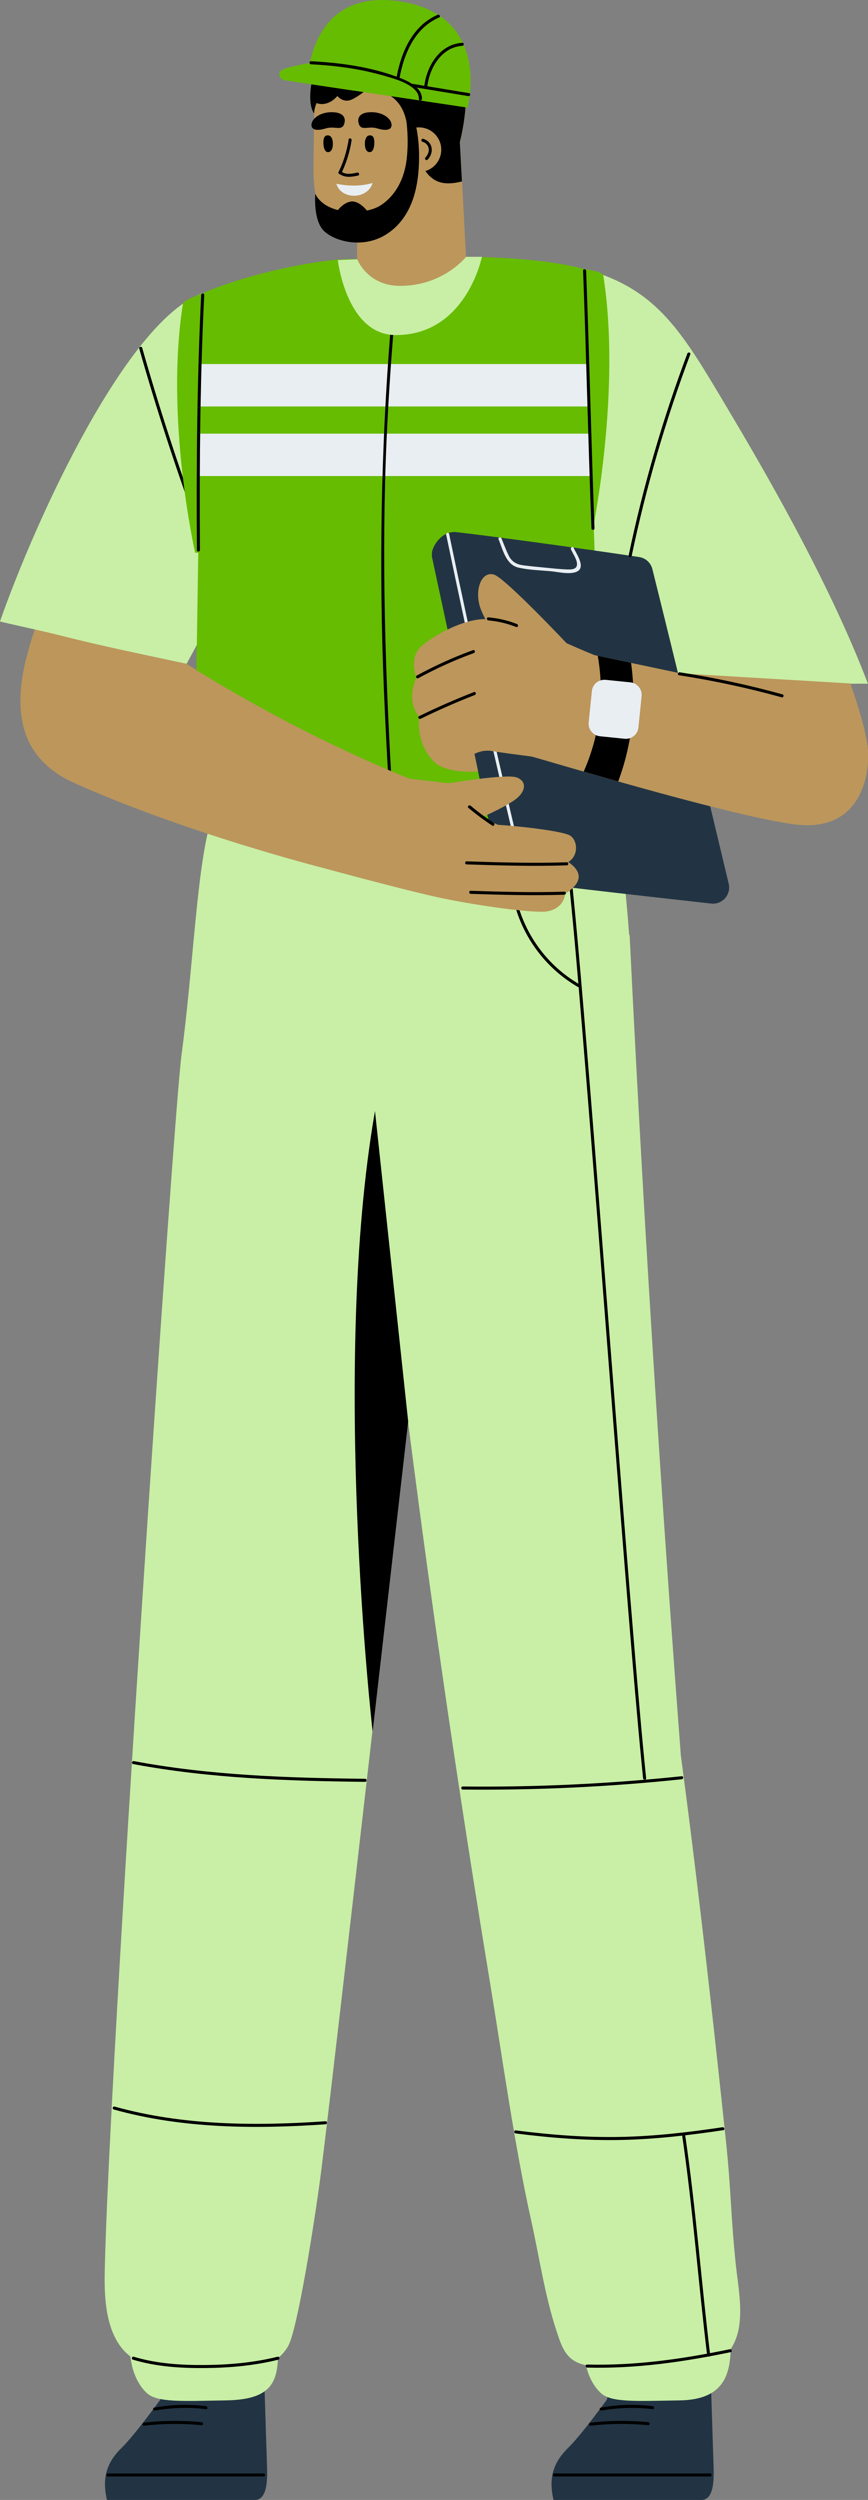
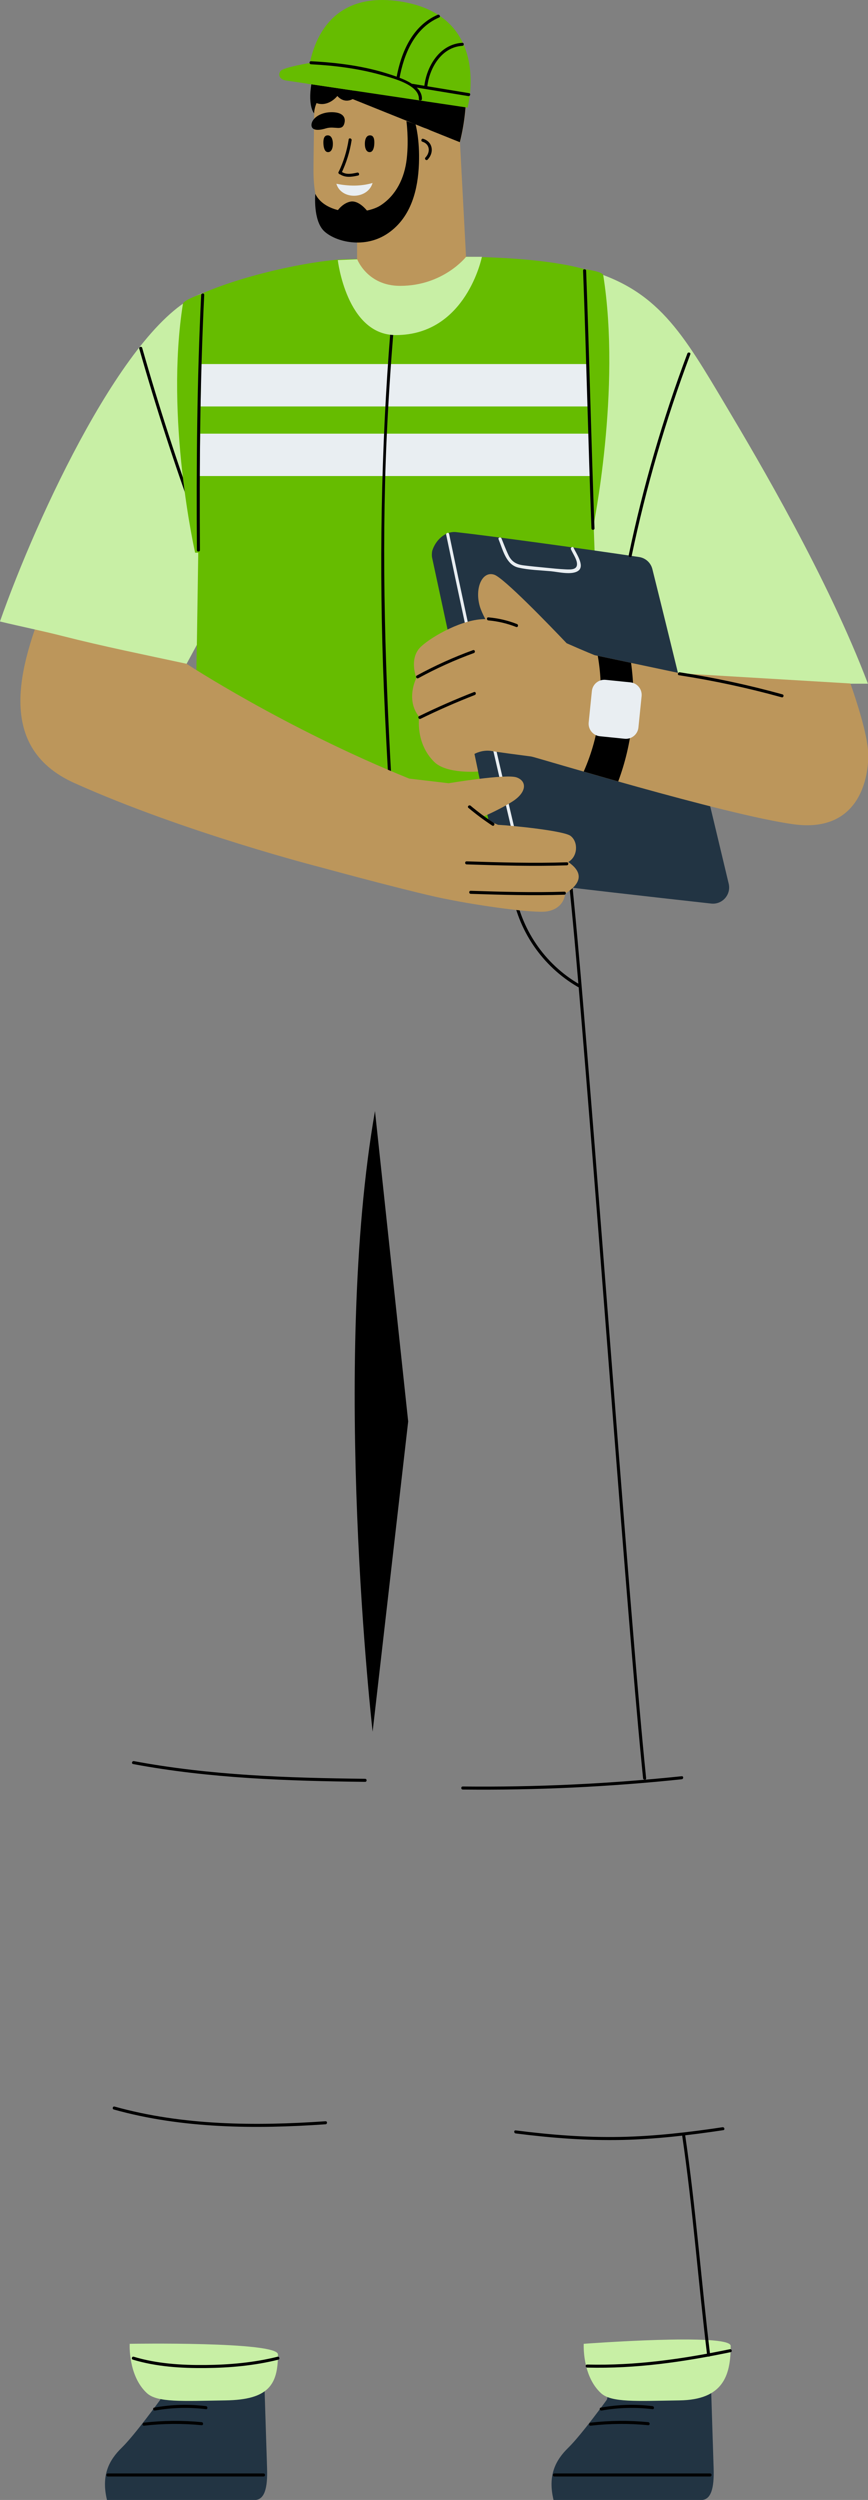
<svg xmlns="http://www.w3.org/2000/svg" width="91.686mm" height="264.05mm" version="1.1" viewBox="0 0 91.686 264.05">
  <rect x="0" y="0" width="91.686" height="264.05" fill="#808080" stroke="none" />
  <g transform="translate(322.85 209.32)">
    <g transform="matrix(.353 0 0 -.353 -304.4 38.593)">
      <path d="m0 0-4.303-15.718s-7.645-10.572-11.482-14.314c-3.837-3.743-6.264-8.234-4.463-15.719h44.083c3.132 0 3.993 3.696 3.817 9.45s-0.822 25.893-0.822 25.893z" fill="#223443" />
    </g>
    <g transform="matrix(.353 0 0 -.353 -311.46 52.254)">
      <path d="m0 0h46.593c0.587 0 0.588 0.912 0 0.912h-46.593c-0.587 0-0.588-0.912 0-0.912" />
    </g>
    <g transform="matrix(.353 0 0 -.353 -307.64 46.887)">
      <path d="m0 0c5.741 0.652 11.493 0.702 17.245 0.147 0.584-0.056 0.58 0.857 0 0.912-5.752 0.555-11.504 0.505-17.245-0.147-0.577-0.065-0.583-0.978 0-0.912" />
    </g>
    <g transform="matrix(.353 0 0 -.353 -306.47 45.288)">
      <path d="m0 0c5.052 0.909 10.134 1.038 15.226 0.414 0.582-0.071 0.576 0.842 0 0.912-5.176 0.635-10.338 0.477-15.468-0.446-0.577-0.104-0.333-0.984 0.242-0.88" />
    </g>
    <g transform="matrix(.353 0 0 -.353 -257.23 38.593)">
      <path d="m0 0-4.303-15.718s-7.645-10.572-11.482-14.314c-3.837-3.743-6.264-8.234-4.463-15.719h44.083c3.132 0 3.993 3.696 3.817 9.45s-0.822 25.893-0.822 25.893z" fill="#223443" />
    </g>
    <g transform="matrix(.353 0 0 -.353 -264.29 52.254)">
      <path d="m0 0h46.593c0.587 0 0.587 0.912 0 0.912h-46.593c-0.587 0-0.588-0.912 0-0.912" />
    </g>
    <g transform="matrix(.353 0 0 -.353 -260.47 46.887)">
      <path d="m0 0c5.741 0.652 11.493 0.702 17.245 0.147 0.584-0.056 0.58 0.857 0 0.912-5.751 0.555-11.504 0.505-17.245-0.147-0.576-0.065-0.583-0.978 0-0.912" />
    </g>
    <g transform="matrix(.353 0 0 -.353 -259.3 45.288)">
      <path d="m0 0c5.052 0.909 10.133 1.038 15.226 0.414 0.581-0.071 0.576 0.842 0 0.912-5.177 0.635-10.338 0.477-15.469-0.446-0.576-0.104-0.332-0.984 0.243-0.88" />
    </g>
    <g transform="matrix(.353 0 0 -.353 -245.14 29.752)">
-       <path d="m0 0c-1.512 14.709-1.353 21.815-2.906 36.52-3.106 29.408-6.356 58.802-9.991 88.15-1.132 9.145-2.308 18.284-3.523 27.417-2.38 31.323-4.603 62.657-6.659 94.002-2.113 32.219-4.055 64.45-5.823 96.69-0.997 18.164-1.938 36.33-2.826 54.499-8e-3 0.147-0.071 0.257-0.161 0.331-0.524 7.278-1.317 16.308-2.366 22.602-2.035 12.21-14.806 19.082-14.806 19.082s-94.448 3.302-103.13 0c-8.68-3.303-9.007-43.15-13.633-77.674-2.425-18.092-21.857-305.27-22.987-364.52-0.193-10.135 0.852-23.573 12.288-27.316 0.442-0.379 28.934-1.287 29.519-1.235 5.407 0.485 10.174 1.707 13.064 6.682 2.813 4.842 8.029 37.824 9.812 51.684 3.634 28.258 25.797 223.29 26.062 225.12 4.162-32.617 8.66-65.19 13.514-97.711 3.472-23.261 7.12-46.496 10.945-69.702 3.738-22.675 7.385-49.164 12.38-71.605 2.723-12.236 4.283-24.089 8.523-35.903 3.083-8.588 7.438-7.508 20.066-9.139 0.582-0.075 19.58-0.544 24.284 0.254 4.765 2.384 8.192 6.743 9.215 11.998 1.247 6.412-0.203 13.355-0.862 19.772" fill="#c8efa5" />
-     </g>
+       </g>
    <g transform="matrix(.353 0 0 -.353 -309.15 38.238)">
      <path d="m0 0s-0.539-9.526 5.16-14.771c3.09-2.843 10.573-2.35 23.484-2.163s15.718 4.678 15.718 13.753c0 3.93-44.362 3.181-44.362 3.181" fill="#c8efa5" />
    </g>
    <g transform="matrix(.353 0 0 -.353 -308.81 39.914)">
      <path d="m0 0c6.975-2.109 14.444-2.578 21.694-2.508 7.309 0.07 14.716 0.735 21.822 2.508 0.57 0.142 0.329 1.022-0.242 0.88-7.031-1.755-14.347-2.406-21.58-2.476-7.177-0.069-14.548 0.388-21.452 2.476-0.563 0.17-0.804-0.71-0.242-0.88" />
    </g>
    <g transform="matrix(.353 0 0 -.353 -261.19 38.238)">
      <path d="m0 0s-0.539-9.526 5.16-14.771c3.09-2.843 10.573-2.35 23.484-2.163s15.328 7.225 15.328 16.3c0 3.93-43.972 0.634-43.972 0.634" fill="#c8efa5" />
    </g>
    <g transform="matrix(.353 0 0 -.353 -260.83 40.751)">
      <path d="m0 0c14.586-0.367 28.69 1.666 42.944 4.619 0.574 0.119 0.331 0.999-0.243 0.88-14.168-2.936-28.204-4.952-42.701-4.587-0.587 0.015-0.587-0.897 0-0.912" />
    </g>
    <g transform="matrix(.353 0 0 -.353 -268.82 -115.4)">
      <path d="m0 0c1.792-12.211 9.216-23.103 19.901-29.269 0.51-0.294 0.969 0.494 0.461 0.788-10.501 6.059-17.722 16.733-19.482 28.723-0.085 0.579-0.964 0.333-0.88-0.242" />
    </g>
    <g transform="matrix(.353 0 0 -.353 -262.68 -115.45)">
      <path d="m0 0c1.402-13.781 2.556-27.588 3.705-41.391 1.57-18.874 3.064-37.754 4.546-56.635 1.634-20.826 3.247-41.655 4.877-62.482 1.51-19.289 3.028-38.577 4.614-57.86 1.203-14.625 2.416-29.251 3.842-43.856 0.128-1.315 0.259-2.63 0.393-3.944 0.059-0.578 0.972-0.584 0.912 0-1.402 13.781-2.556 27.588-3.705 41.391-1.57 18.874-3.064 37.754-4.545 56.635-1.635 20.827-3.248 41.655-4.878 62.482-1.509 19.289-3.028 38.577-4.614 57.86-1.203 14.625-2.416 29.251-3.842 43.856-0.128 1.315-0.259 2.63-0.393 3.944-0.059 0.578-0.971 0.584-0.912 0" />
    </g>
    <g transform="matrix(.353 0 0 -.353 -261.1 -180.89)">
      <path d="m0 0c-21.893 5.988-62.31 2.994-70.544 2.994-8.233 0-29.378-3.93-43.973-10.292l-1.871-128.55s-2.526-16.841 8.42-21.613c10.947-4.771 85.887 0 97.395 0 0 0 13.567-2.458 13.567 15.999v57.071z" fill="#66bc00" />
    </g>
    <g transform="matrix(.353 0 0 -.353 -300.11 -127.23)">
      <path d="m0 0-0.374-11.414s16.265-4.475 52.573-4.475h66.996l-1.497 14.392z" fill="#66bc00" />
    </g>
    <g transform="matrix(.353 0 0 -.353 -260.58 -166.39)">
      <path d="m0 0h-116.47l0.182 12.689h115.84z" fill="#e9eef2" />
    </g>
    <g transform="matrix(.353 0 0 -.353 -260.32 -159.04)">
      <path d="m0 0h-117.51l0.182 12.68h116.88z" fill="#e9eef2" />
    </g>
    <g transform="matrix(.353 0 0 -.353 -281.6 -174.46)">
      <path d="m0 0c-2.893-35.744-3.449-71.508-1.988-107.34 0.454-11.118 1.05-22.23 1.709-33.338 0.035-0.583 0.947-0.587 0.913 0-2.154 36.273-3.427 72.579-1.764 108.9 0.485 10.602 1.186 21.193 2.042 31.772 0.048 0.585-0.865 0.582-0.912 0" />
    </g>
    <g transform="matrix(.353 0 0 -.353 -300.15 -125.76)">
      <path d="m0 0c27.603-2.758 55.362-4.611 83.104-3.24 6.395 0.316 12.781 0.796 19.155 1.397 0.579 0.055 0.585 0.968 0 0.913-24.792-2.339-49.611-2.251-74.443-0.545-9.285 0.638-18.556 1.462-27.816 2.387-0.584 0.059-0.58-0.854 0-0.912" />
    </g>
    <g transform="matrix(.353 0 0 -.353 -246.04 -166.24)">
      <path d="m0 0c-13.472 22.641-20.77 35.553-42.663 41.541l2.994-84.391 26.29-39.727 55.499 0.044c-12.028 31.697-32.92 67.072-42.12 82.533" fill="#c8efa5" />
    </g>
    <g transform="matrix(.353 0 0 -.353 -253.94 -149.21)">
      <path d="m0 0c-0.475 1.903-2.041 3.324-3.98 3.616-14.972 2.256-44.523 6.321-54.853 7.464-3.402 0.283-6.148-2.691-7.033-5.583-0.182-0.921-0.137-1.651-0.045-2.08 0.091-0.419 0.255-1.14 0.483-2.243 6.303-29.346 12.032-56.019 18.345-85.365 0.054-0.292 0.614-2.857 1.298-4.399 1.377-3.129 3.676-4.444 7.915-5.015 11.759-1.582 37.457-4.471 55.46-6.471 3.335-0.371 6.025 2.68 5.248 5.945-12.282 51.632-20.386 84.31-22.838 94.131" fill="#223443" />
    </g>
    <g transform="matrix(.353 0 0 -.353 -275.72 -152.84)">
      <path d="m0 0c7.187-34.642 14.937-69.174 23.243-103.56 0.137-0.571 1.017-0.329 0.879 0.242-8.306 34.391-16.056 68.923-23.243 103.56-0.119 0.575-0.998 0.332-0.879-0.242" fill="#e9eef2" />
    </g>
    <g transform="matrix(.353 0 0 -.353 -260.48 -128.61)">
      <path d="m0 0c-5.656 0.721-26.801 3.403-29.355 3.895-2.946 0.566-5.354-0.839-5.354-0.839l1.094-5.264s-9.396-0.821-13.136 2.874c-5.728 5.665-4.497 13.473-4.497 13.473-4.205 5.191-0.839 11.649-0.839 11.649s-2.381 5.893 1.405 9.405c3.439 3.174 12.625 8.301 19.229 8.192-0.739 1.413-1.341 2.745-1.669 3.867-1.569 5.473 0.757 10.646 4.351 9.423 2.855-0.976 16.265-14.85 21.647-20.506 5.61-2.484 8.464-3.601 8.464-3.601s0.877-6.931 0.465-16.674c-0.213-5.014-0.235-9.473-1.805-15.894" fill="#bc965b" />
    </g>
    <g transform="matrix(.353 0 0 -.353 -266.74 -129.42)">
      <path d="m0 0c1.094-0.141 57.904-17.457 78.488-20.287 20.583-2.83 22.864 15.518 22.285 22.343-0.58 6.824-5.257 19.782-5.257 19.782l-50.808 3.024-25.641 5.427z" fill="#bc965b" />
    </g>
    <g transform="matrix(.353 0 0 -.353 -261.1 -180.89)">
      <path d="m0 0s5.404-0.683 5.58-1.79c5.456-34.357-3.083-75.772-3.083-75.772z" fill="#66bc00" />
    </g>
    <g transform="matrix(.353 0 0 -.353 -287.17 -181.85)">
      <path d="m 0,0 c 0,0 23.767,1.041 43.13,0.982 0,0 -4.666,-23.424 -25.777,-23.424 C 2.607,-22.442 0,0 0,0" fill="#c8efa5" />
    </g>
    <g transform="matrix(.353 0 0 -.353 -285.13 -186.43)">
      <path d="m0 0v-12.66s2.997-8.03 12.869-8.03c12.944 0 19.727 8.673 19.727 8.673l-1.815 34.303z" fill="#bc965b" />
    </g>
    <g transform="matrix(.353 0 0 -.353 -273.97 -20.304)">
      <path d="m 0,0 c 21.883,-0.238 43.761,0.789 65.526,3.075 0.578,0.061 0.584,0.974 0,0.912 C 43.761,1.702 21.883,0.675 0,0.912 -0.587,0.919 -0.588,0.006 0,0" />
    </g>
    <g transform="matrix(.353 0 0 -.353 -308.79 -22.996)">
      <path d="m0 0c22.892-4.295 46.194-5.06 69.428-5.322 0.587-7e-3 0.587 0.905 0 0.912-23.151 0.262-46.374 1.009-69.185 5.29-0.574 0.107-0.82-0.772-0.243-0.88" />
    </g>
    <g transform="matrix(.353 0 0 -.353 -310.83 13.492)">
      <path d="m0 0c20.464-5.72 42.305-5.886 63.357-4.421 0.583 0.04 0.587 0.953 0 0.912-20.974-1.459-42.728-1.309-63.115 4.389-0.566 0.158-0.807-0.722-0.242-0.88" />
    </g>
    <g transform="matrix(.353 0 0 -.353 -268.38 16.019)">
      <path d="m0 0c10.63-1.354 21.321-2.189 32.042-1.939 10.091 0.236 20.118 1.422 30.091 2.918 0.579 0.087 0.333 0.966-0.242 0.88-10.131-1.52-20.316-2.703-30.567-2.901-10.481-0.203-20.933 0.63-31.324 1.954-0.581 0.074-0.576-0.839 0-0.912" />
    </g>
    <g transform="matrix(.353 0 0 -.353 -250.8 16.192)">
      <path d="m0 0c3.216-21.868 4.825-43.915 7.487-65.85 0.07-0.575 0.983-0.582 0.913 0-2.673 22.016-4.292 44.144-7.52 66.092-0.085 0.579-0.964 0.333-0.88-0.242" />
    </g>
    <g transform="matrix(.353 0 0 -.353 -278.66 -137.69)">
      <path d="m0 0c5.321 2.908 10.909 5.438 16.607 7.511 0.547 0.199 0.311 1.081-0.242 0.88-5.772-2.101-11.436-4.658-16.826-7.603-0.515-0.282-0.055-1.07 0.461-0.788" />
    </g>
    <g transform="matrix(.353 0 0 -.353 -278.42 -133.4)">
      <path d="m0 0c5.305 2.595 10.707 4.967 16.208 7.114 0.541 0.211 0.306 1.094-0.242 0.88-5.575-2.176-11.051-4.577-16.426-7.206-0.528-0.258-0.066-1.045 0.46-0.788" />
    </g>
    <g transform="matrix(.353 0 0 -.353 -256.13 -150.59)">
      <path d="m 0,0 c 4.302,20.536 10.169,40.711 17.552,60.35 0.207,0.551 -0.675,0.788 -0.88,0.243 C 9.29,40.953 3.422,20.778 -0.88,0.242 -1,-0.33 -0.12,-0.575 0,0" />
    </g>
    <g transform="matrix(.353 0 0 -.353 -262.54 -151.3)">
      <path d="m0 0c0.529-1.217 1.555-2.657 1.77-3.955 0.364-2.19-1.666-2.121-3.282-2.051-2.101 0.091-4.203 0.325-6.296 0.529-2.135 0.209-4.274 0.411-6.402 0.681-2.083 0.264-3.511 1.065-4.441 2.962-0.805 1.641-1.44 3.399-2.137 5.089-0.221 0.536-1.104 0.301-0.88-0.242 1.278-3.098 2.203-7.62 5.942-8.486 3.133-0.727 6.543-0.795 9.737-1.089 2.155-0.199 6.421-1.279 8.273 0.213 1.893 1.524-0.836 5.29-1.496 6.81-0.234 0.537-1.02 0.073-0.788-0.461" fill="#e9eef2" />
    </g>
    <g transform="matrix(.353 0 0 -.353 -261.26 -180.73)">
      <path d="m0 0c0.98-25.697 1.525-51.409 2.506-77.106 0.022-0.585 0.934-0.588 0.912 0-0.981 25.697-1.525 51.409-2.506 77.106-0.022 0.585-0.935 0.588-0.912 0" />
    </g>
    <g transform="matrix(.353 0 0 -.353 -262.18 -117.73)">
      <path d="m0 0c-0.423 0.459-1.046 0.983-1.824 1.554 2.869 1.603 3.05 5.981 0.697 7.787-1.974 1.516-16.648 3.033-21.727 3.328-1.698 0.756-3.389 1.487-5.031 2.173 0 0 1e-3 0 1e-3 1e-3 2.083 0.908 6.211 2.796 9.331 4.785 4.34 2.767 4.424 6.097 1.272 7.224s-20.345-1.743-20.345-1.743c-4.44 0.516-8.375 0.979-11.794 1.386-37.412 15.146-66.697 34.396-66.697 34.396l1.975 3.648-42.401 19.185c-9.211-21.797-17.668-47.493 6.924-58.552 32.933-14.811 73.707-25.218 73.707-25.218 4.316-1.176 29.843-8.096 38.163-9.607 8.259-1.702 25.822-4.295 29.686-3.569 5.18 0.975 5.292 5.261 5.292 5.261 2.707 1.708 5.91 4.558 2.771 7.961" fill="#bc965b" />
    </g>
    <g transform="matrix(.353 0 0 -.353 -273.56 -118.02)">
      <path d="m0 0c10.002-0.321 19.978-0.608 29.984-0.28 0.585 0.019 0.588 0.931 0 0.912-10.006-0.328-19.982-0.041-29.984 0.28-0.587 0.019-0.586-0.893 0-0.912" />
    </g>
    <g transform="matrix(.353 0 0 -.353 -273.13 -114.91)">
      <path d="m0 0c9.354-0.302 18.669-0.571 28.028-0.262 0.585 0.019 0.588 0.931 0 0.912-9.359-0.308-18.674-0.039-28.028 0.262-0.587 0.019-0.586-0.893 0-0.912" />
    </g>
    <g transform="matrix(.353 0 0 -.353 -283.49 -26.416)">
      <path d="m0 0s-12.538 109.8 0.705 185.7l9.935-92.878z" />
    </g>
    <g transform="matrix(.353 0 0 -.353 -289.45 -200.72)">
      <path d="m0 0c-0.655-3.221-0.69-16.136-0.69-16.136s-0.129-8.418-0.12-10.77c0.042-11.143 3.622-18.173 12.914-20.119 12.027-2.52 24.075 9.212 29.091 22.838 5.016 13.627 4.827 29.827 0.049 35.884-4.779 6.058-15.238 7.88-23.345 5.871-8.108-2.008-15.345-5.005-17.899-17.568" fill="#bc965b" />
    </g>
    <g transform="matrix(.353 0 0 -.353 -287.88 -197.47)">
      <path d="m0 0c-3.624-0.063-5.958-2.172-5.864-3.934 0.078-1.459 1.802-1.685 4.3-0.914 2.719 0.838 4.878-0.987 5.555 1.548 0.494 1.849-0.598 3.359-3.991 3.3" />
    </g>
    <g transform="matrix(.353 0 0 -.353 -288.3 -195.02)">
      <path d="m0 0c1.759 0.209 1.851-2.346 1.663-3.402-0.123-0.688-0.452-1.521-1.249-1.603-1.163-0.121-1.437 1.445-1.5 2.294-0.07 0.946-0.066 2.574 1.086 2.711" />
    </g>
    <g transform="matrix(.353 0 0 -.353 -274.28 -194.3)">
-       <path d="m0 0c3.038 12.087 2.317 24.721-1.779 29.911-4.78 6.057-15.234 7.881-23.343 5.866-8.043-1.991-15.222-4.956-17.831-17.26l-3e-3 1e-3c-0.018-0.101-1.45-1.061-1.466-1.162-1.105-6.656 0.818-8.728 0.818-8.728s0.104 5.739 5.294 6.788c0.549 0.111 2.358 0.208 2.985 0.295 0.351-0.042 0.683-0.079 0.99-0.112 3.794-0.42 7.635-0.529 11.466-0.484 0.027-0.082 0.091-0.155 0.201-0.209 4.032-1.725 6.02-4.963 6.777-9.123 0.365-2.025 1.332-2.891 2.901-3.065-9e-3 -4.469 0.785-9.587 3.768-12.661 2.791-2.864 6.186-2.675 9.853-1.808 0.018-0.137-0.622 11.751-0.622 11.751z" />
+       <path d="m0 0c3.038 12.087 2.317 24.721-1.779 29.911-4.78 6.057-15.234 7.881-23.343 5.866-8.043-1.991-15.222-4.956-17.831-17.26l-3e-3 1e-3c-0.018-0.101-1.45-1.061-1.466-1.162-1.105-6.656 0.818-8.728 0.818-8.728s0.104 5.739 5.294 6.788z" />
    </g>
    <g transform="matrix(.353 0 0 -.353 -289.32 -200.3)">
      <path d="m0 0s-2.833-4.725 0.234-5.449c3.368-0.796 5.733 2.292 5.733 2.292s1.74-2.292 4.389-1.029 5.207 3.649 5.207 3.649z" />
    </g>
    <g transform="matrix(.353 0 0 -.353 -280.93 -193.83)">
      <path d="m0 0c-0.502-3.652 2.051-7.019 5.703-7.521 3.651-0.503 7.019 2.05 7.521 5.702 0.503 3.652-2.051 7.019-5.702 7.522-3.652 0.502-7.02-2.051-7.522-5.703" fill="#bc965b" />
    </g>
    <g transform="matrix(.353 0 0 -.353 -283.7 -195.02)">
      <path d="m0 0c-1.759 0.209-1.851-2.346-1.663-3.402 0.123-0.688 0.452-1.521 1.249-1.603 1.163-0.121 1.437 1.445 1.5 2.294 0.07 0.946 0.066 2.574-1.086 2.711" />
    </g>
    <g transform="matrix(.353 0 0 -.353 -283.56 -197.47)">
-       <path d="m0 0c3.624-0.063 5.958-2.172 5.864-3.934-0.078-1.459-1.802-1.685-4.3-0.914-2.719 0.838-4.878-0.987-5.555 1.548-0.494 1.849 0.598 3.359 3.991 3.3" />
-     </g>
+       </g>
    <g transform="matrix(.353 0 0 -.353 -286.02 -194.59)">
      <path d="m0 0c-0.525-3.401-1.515-6.634-3.007-9.738-0.253-0.527 0.533-0.99 0.787-0.461 1.524 3.17 2.563 6.479 3.1 9.957 0.088 0.574-0.791 0.821-0.88 0.242" />
    </g>
    <g transform="matrix(.353 0 0 -.353 -287.05 -190.99)">
      <path d="m0 0c1.706-1.338 3.73-1.043 5.716-0.6 0.573 0.127 0.33 1.007-0.243 0.879-1.604-0.357-3.416-0.741-4.828 0.366-0.457 0.358-1.107-0.283-0.645-0.645" />
    </g>
    <g transform="matrix(.353 0 0 -.353 -278.23 -194.35)">
      <path d="m0 0c2.262-0.72 2.43-3.124 0.908-4.716-0.406-0.425 0.238-1.071 0.645-0.645 2.014 2.107 1.6 5.314-1.311 6.241-0.56 0.178-0.8-0.702-0.242-0.88" />
    </g>
    <g transform="matrix(.353 0 0 -.353 -290.38 -200.48)">
      <path d="m0 0s-0.195 28.787 27.602 24.635c27.796-4.152 20.329-31.794 20.329-31.794z" fill="#66bc00" />
    </g>
    <g transform="matrix(.353 0 0 -.353 -290 -202.69)">
      <path d="m0 0s-8.135-1.323-9.055-2.416c-0.92-1.092-0.387-2.591 1.556-2.881 1.944-0.29 20.587-3.075 20.587-3.075z" fill="#66bc00" />
    </g>
    <g transform="matrix(.353 0 0 -.353 -290 -202.53)">
      <path d="m0 0c7.106-0.362 14.255-1.284 21.115-3.217 3.01-0.849 11.342-2.864 11.166-7.191-0.024-0.587 0.888-0.587 0.912 0 0.173 4.236-6.267 6.279-9.37 7.315-7.628 2.547-15.819 3.598-23.823 4.005-0.587 0.03-0.585-0.882 0-0.912" />
    </g>
    <g transform="matrix(.353 0 0 -.353 -279.33 -200.15)">
      <path d="m0 0c5.617-0.927 11.233-1.853 16.85-2.779 0.574-0.095 0.821 0.784 0.243 0.879-5.617 0.927-11.234 1.853-16.851 2.78-0.574 0.094-0.821-0.785-0.242-0.88" />
    </g>
    <g transform="matrix(.353 0 0 -.353 -280.66 -201.02)">
      <path d="m 0,0 c 1.343,7.409 4.545,15.13 11.899,18.292 0.538,0.231 0.074,1.017 -0.461,0.787 C 3.895,15.836 0.5,7.856 -0.88,0.243 -0.984,-0.331 -0.105,-0.578 0,0" />
    </g>
    <g transform="matrix(.353 0 0 -.353 -277.72 -200.12)">
      <path d="m0 0c0.584 5.671 4.285 11.984 10.484 12.34 0.584 0.034 0.588 0.946 0 0.913-6.747-0.388-10.757-7.041-11.396-13.253-0.06-0.583 0.852-0.579 0.912 0" />
    </g>
    <g transform="matrix(.353 0 0 -.353 -287.32 -189.91)">
      <path d="M 0,0 C 3.678,-0.727 7.236,-0.799 10.836,0.23 9.393,-4.713 1.48,-4.926 0,0" fill="#e9eef2" />
    </g>
    <g transform="matrix(.353 0 0 -.353 -278.96 -196.2)">
      <path d="m0 0-2.721 0.947s0.756-5.379 0.101-11.243-3.22-11.009-7.855-14.003c-1.051-0.679-2.47-1.198-4.061-1.535-1.113 1.354-3.105 3.091-5.018 2.658-1.854-0.42-3.132-1.834-3.659-2.52-2.929 0.748-5.501 2.282-6.771 4.85 0 0-0.734-8.022 2.698-11.203 3.433-3.181 12.165-5.383 19.164-0.501 6.999 4.883 8.866 13.303 9.149 20.694 0.283 7.392-1.027 11.856-1.027 11.856" />
    </g>
    <g transform="matrix(.353 0 0 -.353 -316.24 -142.14)">
      <path d="m0 0c12.29-3.132 24.723-5.628 37.116-8.306l3.064 5.661 1.605 105.2c-22.496-8.221-49.574-66.991-60.522-98.201 6.255-1.508 12.579-2.783 18.737-4.352" fill="#c8efa5" />
    </g>
    <g transform="matrix(.353 0 0 -.353 -308.14 -172.49)">
      <path d="m0 0c4.961-17.459 10.559-34.698 16.802-51.74 0.201-0.547 1.083-0.311 0.88 0.242-6.243 17.043-11.841 34.282-16.802 51.741-0.161 0.563-1.041 0.324-0.88-0.243" />
    </g>
    <g transform="matrix(.353 0 0 -.353 -301.49 -178.32)">
      <path d="m0 0s-5.592-1.957-5.768-3.064c-5.456-34.357 3.645-74.498 3.645-74.498h0.994z" fill="#66bc00" />
    </g>
    <g transform="matrix(.353 0 0 -.353 -301.6 -178.17)">
      <path d="m0 0c-1.246-25.425-1.46-50.893-1.278-76.344 4e-3 -0.587 0.916-0.588 0.912 0-0.181 25.451 0.032 50.919 1.278 76.344 0.029 0.587-0.883 0.585-0.912 0" />
    </g>
    <g transform="matrix(.353 0 0 -.353 -273.37 -123.99)">
      <path d="m0 0c2.269-1.903 4.639-3.669 7.114-5.297 0.491-0.323 0.949 0.466 0.46 0.788-2.41 1.585-4.719 3.301-6.929 5.154-0.447 0.375-1.096-0.267-0.645-0.645" />
    </g>
    <g transform="matrix(.353 0 0 -.353 -271.26 -143.79)">
      <path d="m0 0c2.87-0.251 5.627-0.911 8.307-1.965 0.547-0.214 0.784 0.667 0.242 0.88-2.76 1.085-5.596 1.739-8.549 1.997-0.585 0.052-0.581-0.861 0-0.912" />
    </g>
    <g transform="matrix(.353 0 0 -.353 -251.13 -138)">
      <path d="m0 0c10.365-1.603 20.618-3.807 30.726-6.605 0.566-0.157 0.808 0.723 0.242 0.879-10.108 2.799-20.361 5.003-30.726 6.606-0.574 0.088-0.821-0.79-0.242-0.88" />
    </g>
    <g transform="matrix(.353 0 0 -.353 -257.55 -126.78)">
      <path d="m0 0c-3.685 1.04-7.17 2.043-10.326 2.956 4.853 10.955 6.258 22.951 4.214 34.636l9.962-2.107c1.651-12.005 0.392-24.092-3.85-35.485" />
    </g>
    <g transform="matrix(.353 0 0 -.353 -256.87 -131.29)">
      <path d="m0 0-7.394 0.751c-2.06 0.209-3.574 2.066-3.365 4.125l0.954 9.391c0.209 2.06 2.066 3.574 4.125 3.364l7.394-0.751c2.059-0.209 3.574-2.065 3.364-4.125l-0.953-9.39c-0.209-2.06-2.065-3.574-4.125-3.365" fill="#e9eef2" />
    </g>
  </g>
</svg>